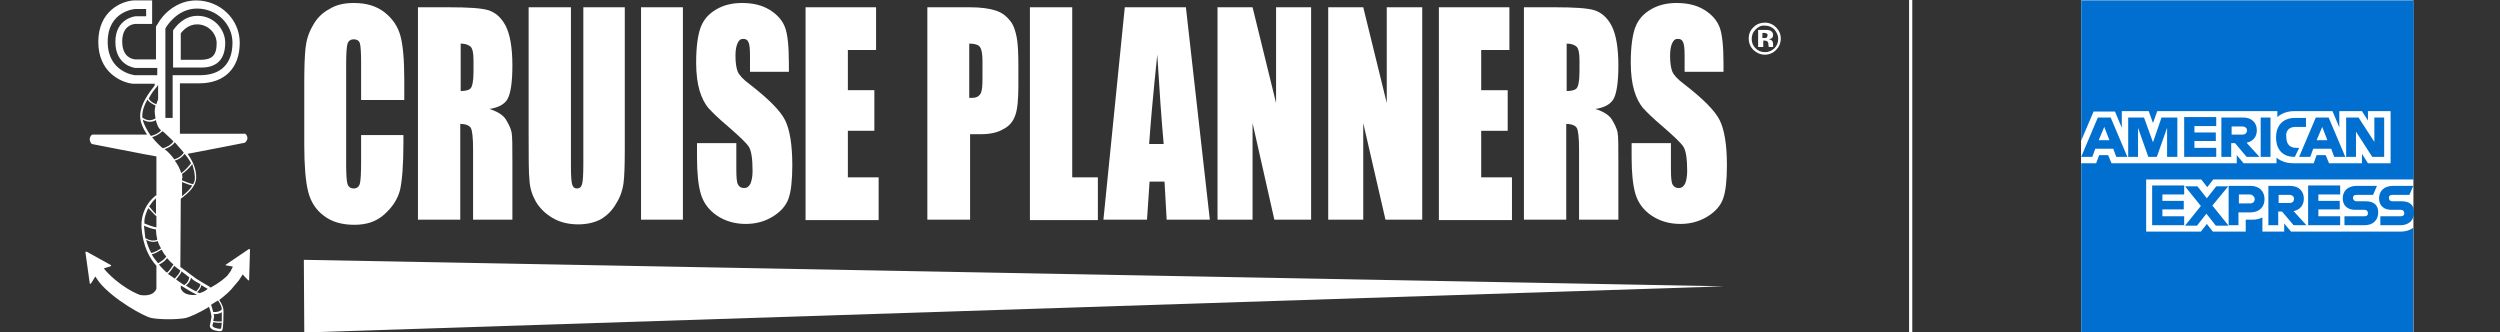
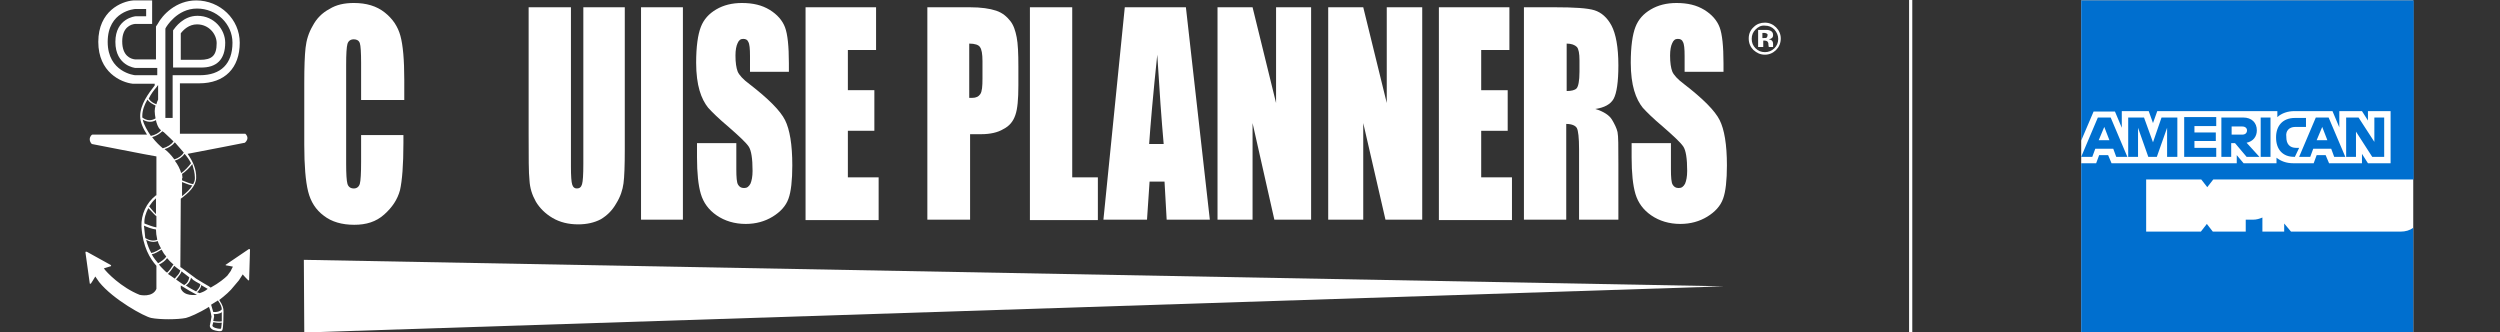
<svg xmlns="http://www.w3.org/2000/svg" version="1.1" id="Layer_1" x="0px" y="0px" viewBox="0 0 585 77.8" style="enable-background:new 0 0 585 77.8;" xml:space="preserve">
  <rect x="0" y="0" width="585" height="77.8" fill="#333333" stroke="none" />
  <style type="text/css">
	.st0{fill:none;stroke:#FFFFFF;stroke-width:0.75;stroke-miterlimit:10;}
	.st1{fill:#FFFFFF;}
	.st2{fill:#006FCF;}
</style>
  <line class="st0" x1="447.1" y1="-0.1" x2="447.1" y2="77.8" />
  <g>
    <rect x="487" y="0.1" class="st1" width="77.7" height="77.7" />
-     <polygon class="st1" points="564.7,77.8 526,77.8 487,77.8 487,38.4 487,0.1 526.2,0.1 564.7,0.1 564.7,38.9 564.7,77.8  " />
    <path class="st2" d="M536.1,54.2l-1.6-1.9v1.9h-5.1v-3.3c-0.7,0.3-1.4,0.5-2.1,0.5h-1.8v2.8h-7.7l-1.4-1.8l-1.4,1.8h-12.8V42h12.9   l1.4,1.8l1.4-1.8h46.9V0.1H487v32.8l2.9-6.8h5l1.6,3.8V26h6.3l1,2.8l1-2.8h28.1v1.4c1-0.9,2.4-1.4,4-1.4h8.9l1.6,3.8V26h5.3   l1.4,2.2V26h5.3v12.2h-5.3l-1.4-2.2v2.2h-7.7l-0.8-1.9h-2.1l-0.7,1.9h-4.8c-1.6,0-2.9-0.5-3.9-1.3v1.3H525l-1.6-1.9v1.9h-29.3   l-0.8-1.9h-2.1l-0.7,1.9H487v39.6h77.7V53.3c-0.8,0.6-1.8,0.9-3,0.9H536.1L536.1,54.2z" />
-     <path class="st2" d="M563.8,45.6l0.9-2.1h-4.8c-2,0-3.2,1.2-3.2,2.9c0,1.7,1.1,2.7,2.9,2.7h2.2c0.5,0,0.8,0.3,0.8,0.8   c0,0.5-0.3,0.7-0.8,0.7H557v2.1h4.7c2,0,3.2-1.2,3.2-3c0-1.7-1-2.6-2.9-2.6h-2.2c-0.5,0-0.8-0.3-0.8-0.8c0-0.5,0.3-0.7,0.8-0.7   H563.8L563.8,45.6z M550.6,46.3c0-0.5,0.3-0.7,0.8-0.7h3.9l0.9-2.1h-4.8c-2,0-3.2,1.2-3.2,2.9c0,1.7,1.1,2.7,2.9,2.7h2.2   c0.5,0,0.8,0.3,0.8,0.8c0,0.5-0.3,0.7-0.8,0.7h-4.7v2.1h4.7c2,0,3.2-1.2,3.2-3c0-1.7-1-2.6-2.9-2.6h-2.2   C551,47.1,550.6,46.8,550.6,46.3L550.6,46.3z M540.1,52.7h7.5v-2.1h-5.1v-1.6h5v-2h-5v-1.5h5.1v-2.1h-7.5V52.7L540.1,52.7z    M539.7,52.7l-3-3.3c1.5-0.3,2.4-1.4,2.4-2.9c0-1.8-1.2-3-3.2-3h-5.1v9.2h2.3v-3.2h0.9l2.7,3.2H539.7L539.7,52.7z M535.7,47.5h-2.5   v-1.9h2.5c0.7,0,1.1,0.4,1.1,0.9C536.8,47.1,536.5,47.5,535.7,47.5L535.7,47.5z M529.9,46.6c0-1.8-1.2-3.1-3.2-3.1h-5.2v9.2h2.3v-3   h2.8C528.7,49.7,529.9,48.4,529.9,46.6L529.9,46.6z M527.6,46.6c0,0.6-0.4,1-1.1,1h-2.6v-2.1h2.6C527.2,45.6,527.6,46.1,527.6,46.6   L527.6,46.6z M521.4,52.7l-3.7-4.6l3.7-4.5h-2.8l-2.2,2.8l-2.2-2.8h-2.9l3.7,4.6l-3.7,4.6h2.8l2.2-2.8l2.2,2.8H521.4L521.4,52.7z    M503.6,52.7h7.5v-2.1H506v-1.6h5v-2h-5v-1.5h5.1v-2.1h-7.5V52.7L503.6,52.7z" />
    <path class="st2" d="M557.9,36.7v-9.2h-2.3v5.7l-3.7-5.7H549v9.2h2.3v-5.9l3.8,5.9H557.9L557.9,36.7z M546.2,36.7h2.6l-3.9-9.2h-3   l-3.9,9.2h2.6l0.7-1.9h4.2L546.2,36.7L546.2,36.7z M544.6,32.8h-2.5l1.3-3.1L544.6,32.8L544.6,32.8z M537.1,29.7h2.5v-2.1h-2.6   c-2.9,0-4.4,1.9-4.4,4.5v0.1c0,2.8,1.6,4.5,4.2,4.5h0.2l1-2.1h-0.7c-1.5,0-2.3-0.9-2.3-2.5V32C534.8,30.7,535.6,29.7,537.1,29.7   L537.1,29.7z M529,36.7h2.3v-4.5v-4.7H529v4.7V36.7L529,36.7z M528.7,36.7l-3-3.3c1.5-0.3,2.4-1.4,2.4-2.9c0-1.8-1.2-3-3.2-3h-5.1   v9.2h2.3v-3.2h0.9l2.7,3.2H528.7L528.7,36.7z M524.7,31.5h-2.5v-1.9h2.5c0.7,0,1.1,0.4,1.1,0.9C525.8,31.1,525.4,31.5,524.7,31.5   L524.7,31.5z M511.1,36.7h7.5v-2.1h-5.1v-1.6h5v-2h-5v-1.5h5.1v-2.1h-7.5V36.7L511.1,36.7z M507.2,36.7h2.3v-9.2h-3.7l-2,5.8   l-2.1-5.8h-3.7v9.2h2.3v-6.8l2.4,6.8h2l2.4-6.8V36.7L507.2,36.7z M495.2,36.7h2.6l-3.9-9.2h-3l-3.9,9.2h2.6l0.7-1.9h4.2L495.2,36.7   L495.2,36.7z M493.6,32.8h-2.5l1.3-3.1L493.6,32.8L493.6,32.8z" />
  </g>
  <path class="st1" d="M52.7,10c0-3-2.5-6.3-6.5-6.3c-3.3,0-5.2,2.7-5.7,3.4v8.7h6.4C50.7,15.9,52.7,13.9,52.7,10 M42.3,7.8  c0.6-0.8,1.9-2.1,3.8-2.1c2.8,0,4.6,2.3,4.6,4.4c0,2.9-1.1,3.9-3.9,3.9h-4.5V7.8z" />
  <path class="st1" d="M58.4,58.3c-0.1,0-0.1,0-0.2,0l-5.3,3.6c-0.1,0-0.1,0.1-0.1,0.1c0,0,0,0,0,0c0,0.1,0.1,0.1,0.1,0.1  c0,0,1.3,0.2,1.6,0.3c-0.2,0.3-0.5,1-0.5,1l-0.8,1.1c-0.6,0.6-1.9,1.7-3.9,2.8c-0.1-0.1-0.5-0.4-1.6-1c-0.8-0.5-1.9-1.1-2.2-1.4  l-2.3-1.7c-0.3-0.2-0.6-0.5-1-0.7c0-4.3,0.1-10.6,0.1-16l0,0c1.9-1.4,3.5-2.9,3.6-4.8c0.1-2.1-0.8-4-2-5.7  c3.8-0.7,13.4-2.6,13.4-2.6c0.1-0.1,0.6-0.5,0.6-1.1c0-0.6-0.5-1-0.5-1c0,0-14.9,0-15.3,0v-3.8c0,0,0,0,0,0h0v-8h4.5  c6,0,9.5-3.6,9.5-9.5c0-5.5-4.6-9.9-10.2-9.9c-4.7,0-7.9,3.4-9,5.5l-0.4,0.6v7.7h-4.9c-1-0.1-3-0.8-3-4.2c0-3.3,2-4,3-4.1h4V0.1  h-4.3l-0.1,0c-2.8,0.2-8.2,2.5-8.2,9.7c0,7.1,5.3,9.5,8.1,9.8l0.1,0h5L36.2,20c-1.4,1.8-3.4,4.4-3.4,7.2c0,1.4,0.7,2.9,1.6,4.3H21.6  c-0.1,0-0.6,0.4-0.6,1.1c0,0.7,0.5,1.1,0.5,1.1c0.1,0,13.7,2.7,15.1,2.9c0,0.1,0,4,0,9.1l-0.1,0c-2.3,1.8-3.5,4.5-3.4,7.3  c0.3,4.8,2,7.5,3.5,9.2c0,3.2,0,5.4,0,5.4c-0.9,2.1-3.9,1.4-3.9,1.4c-4.3-1.7-7.8-5.3-8.4-6.2c0.3-0.1,1.6-0.5,1.6-0.5  c0.1,0,0.1-0.1,0.1-0.1v0c0-0.1,0-0.1-0.1-0.2l-5.6-3.1c-0.1,0-0.1,0-0.2,0c-0.1,0-0.1,0.1-0.1,0.2l1,7.2c0,0.1,0.1,0.1,0.1,0.1  c0.1,0,0.1,0,0.2-0.1c0,0,0.8-1.2,1-1.6c0.2,0.3,0.9,1.3,0.9,1.3c3.3,4.1,10.6,8.1,12.2,8.4c1,0.2,2.5,0.3,4.1,0.3  c1.5,0,3-0.1,4-0.3c0.8-0.2,3-1.1,5.4-2.6c0.3,0.7,0.6,2.1,0.6,2.3l-0.2,1.1l-0.2,1c0,0.2,0,0.6,0.8,1c0.6,0.2,1.8,0.5,2.1,0.1  c0.3-0.4,0.3-3.8,0.3-4.3l0-0.2c0-0.6-0.1-1.3-1-2.6c1.3-1,2.6-2.1,3.5-3.3l1.1-1.3c0,0,0.6-0.9,0.9-1.4c0.2,0.3,1.2,1.3,1.2,1.3  c0,0.1,0.1,0.1,0.2,0.1c0.1,0,0.1-0.1,0.1-0.2l0.2-6.9C58.5,58.3,58.5,58.3,58.4,58.3 M45.2,65.5c0.3,0.2,0.9,0.6,1.7,1  c-0.1,0.7-0.5,1.1-1,1.7c-0.7-0.4-1.6-0.8-2.4-1.4c0.6-0.4,1-1,1.2-1.8L45.2,65.5z M42.6,45.9c0-0.6,0-2.3,0-3.3  c0.8,0.3,1.7,0.7,2.4,0.8C44.5,44.3,43.6,45.1,42.6,45.9 M45.6,41.5c0,0.1,0,0.2,0,0.3c0,0.5-0.2,0.9-0.4,1.3  c-0.7-0.1-1.8-0.6-2.6-0.9c0-0.2,0-0.4,0-0.4c0-0.1,0.1-0.2,0.1-0.2c0-0.3-0.1-0.6-0.1-0.9c0.8-0.5,1.8-1.5,2.4-2.3  C45.3,39.5,45.6,40.5,45.6,41.5 M44.7,38.2c-0.5,0.7-1.5,1.8-2.3,2.3c-0.3-1-0.8-2-1.5-2.9c1-0.3,1.8-0.9,2.3-1.6  C43.8,36.7,44.3,37.4,44.7,38.2 M43,35.7c-0.4,0.7-1.2,1.3-2.2,1.6c-0.8-1.1-1.6-1.9-2.3-2.4c1-0.3,1.9-0.9,2.4-1.6l0.1,0.1  C41.6,34.1,42.3,34.9,43,35.7 M38.7,17.6V6.7l0.1-0.2C38.9,6.3,41.4,2,46.1,2c4.6,0,8.3,3.6,8.3,8c0,4.9-2.7,7.6-7.6,7.6h-6.4v10  h-1.7V17.6z M31.6,17.6c-0.1,0-6.4-0.7-6.4-7.8c0-7.2,6.3-7.7,6.5-7.7h2.5v1.7l-2.4,0c-0.2,0-4.8,0.5-4.8,6c0,5.6,4.6,6.1,4.7,6.1  h5.1v1.7H31.6z M36.7,20.3c0,0,0.1-0.2,0.3-0.4v3.4c-0.2,0.4-0.3,0.7-0.4,1.1c-0.8-0.3-1.3-0.6-1.8-1.3C35.3,22,36.1,21,36.7,20.3   M33.3,27.1c0-1.3,0.5-2.6,1.2-3.8c0.5,0.7,1.1,1,1.9,1.4c-0.1,0.4-0.2,0.8-0.2,1.3c0,0.6,0.1,1.1,0.2,1.7c-1,0.6-2,0.6-3.1-0.2  C33.3,27.4,33.3,27.3,33.3,27.1 M33.4,28c1.1,0.6,2.1,0.7,3.1,0.1c0,0.2,0.1,0.4,0.1,0.5c0.3,1,0.6,1.5,1.1,1.9  c-0.5,0.6-1.4,1.1-2.4,1.3C34.5,30.6,33.7,29.3,33.4,28 M35.6,32.1c1-0.3,1.8-0.8,2.4-1.4c0.1,0.1,0.2,0.2,0.3,0.2l1.6,1.5l0.7,0.7  c-0.5,0.7-1.4,1.3-2.5,1.6C37.5,34.2,36.5,33.3,35.6,32.1 M36.5,46.4c0,0.5,0,2.3,0,3.7c-0.3-0.3-0.8-0.8-1.1-1.2l-0.5-0.6  C35.3,47.7,35.8,47,36.5,46.4 M34.7,48.7l0.5,0.5c0.5,0.5,1,1.1,1.4,1.4c0,1.1,0,1.9,0,1.9c0,0.1,0,0.4,0,0.7  c-0.7-0.1-1.8-0.5-2.8-0.9C33.7,51.1,34.1,49.9,34.7,48.7 M33.7,52.9c0,0,0-0.1,0-0.1c0.6,0.3,1.9,0.8,2.8,0.9  c0,0.7,0.1,1.5,0.3,2.4c-0.7,0.3-1.7,0.3-2.8-0.4C33.9,54.8,33.8,53.9,33.7,52.9 M34.2,56.1c1,0.6,2,0.6,2.7,0.3  c0.1,0.4,0.3,0.8,0.5,1.2c0.1,0.2,0.2,0.4,0.3,0.5c-0.6,0.4-1.6,1-2.3,1.1C34.9,58.3,34.5,57.3,34.2,56.1 M35.5,59.5  c0.7-0.1,1.5-0.6,2.3-1.1c0.3,0.6,0.7,1.2,1.1,1.6c-0.3,0.6-1.2,1.2-1.9,1.6C36.5,61,36,60.4,35.5,59.5 M38.6,63.4l-0.5-0.5  c-0.3-0.3-0.6-0.6-0.9-1c0.7-0.3,1.5-0.9,1.9-1.5c0.5,0.6,1,1.1,1.5,1.5L40.5,62c-0.3,0.5-0.9,1.4-1.4,1.8  C38.9,63.7,38.7,63.5,38.6,63.4 M39.3,64.1c0.5-0.5,1.1-1.3,1.4-1.8l0.1-0.1c0.4,0.4,0.9,0.7,1.4,1.1c-0.2,0.6-0.4,0.9-0.9,1.4  l-0.4,0.5C40.3,64.8,39.8,64.4,39.3,64.1 M41.6,64.9c0.4-0.5,0.7-0.9,0.9-1.4c0.2,0.1,0.3,0.3,0.5,0.4l1.3,1  c-0.2,0.9-0.5,1.4-1.2,1.8c-0.7-0.4-1.3-0.9-1.9-1.3L41.6,64.9z M42.3,67.5c0,0,0-0.2,0-0.7c1.4,0.9,2.8,1.7,3.8,2.2  C45.6,69,43.1,69.4,42.3,67.5 M46.7,68.6c-0.2-0.1-0.4-0.2-0.6-0.2c0.5-0.5,0.9-1,1-1.7c0.1,0.1,0.2,0.1,0.3,0.2  c0,0,0.9,0.5,1.2,0.7C48,68.1,47.6,68.3,46.7,68.6 M51.7,76.9c-0.1,0.1-1.2,0-1.8-0.4c-0.1-0.1-0.2-0.2-0.2-0.3v0l0.2-0.8  c0.5,0.1,1.4,0.2,2,0.1C51.8,76.2,51.8,76.7,51.7,76.9 M51.9,73.4c0,0.5,0,1.2,0,1.8c-0.6,0.1-1.6,0-2-0.1l0.2-1v0  c0-0.1,0-0.3-0.1-0.6c0.5,0,1.4,0,2-0.5C51.9,73.1,51.9,73.2,51.9,73.4 M51.9,72.4c-0.4,0.5-1.3,0.7-2,0.6c-0.2-0.6-0.4-1.3-0.5-1.7  c0.3-0.2,1.3-0.8,1.6-1C51.7,71.3,51.9,71.9,51.9,72.4" />
  <polygon class="st1" points="403.4,67 71.2,77.8 71.1,60.8 " />
  <path class="st1" d="M415.6,11.7c-0.7,0.7-1.6,1.1-2.6,1.1c-1.1,0-1.9-0.4-2.7-1.1c-0.7-0.7-1.1-1.6-1.1-2.7c0-1.1,0.4-2,1.2-2.7  c0.7-0.7,1.6-1,2.6-1c1,0,1.9,0.4,2.6,1.1c0.7,0.7,1.1,1.6,1.1,2.6C416.7,10.1,416.3,11,415.6,11.7 M410.8,6.9  c-0.6,0.6-0.9,1.3-0.9,2.2c0,0.9,0.3,1.6,0.9,2.2c0.6,0.6,1.3,0.9,2.2,0.9c0.8,0,1.6-0.3,2.2-0.9c0.6-0.6,0.9-1.3,0.9-2.2  c0-0.8-0.3-1.5-0.9-2.2c-0.6-0.6-1.3-0.9-2.2-0.9C412.1,5.9,411.4,6.3,410.8,6.9 M411.4,11.1V7c0.3,0,0.6,0,1.2,0c0.5,0,0.8,0,0.9,0  c0.3,0,0.6,0.1,0.8,0.2c0.4,0.2,0.6,0.5,0.6,1c0,0.3-0.1,0.6-0.3,0.7c-0.2,0.2-0.4,0.2-0.7,0.3c0.3,0.1,0.5,0.1,0.6,0.2  c0.3,0.2,0.4,0.5,0.4,0.9v0.4c0,0,0,0.1,0,0.1c0,0,0,0.1,0,0.1l0,0.1h-1c0-0.1-0.1-0.3-0.1-0.6c0-0.3,0-0.4-0.1-0.5  c-0.1-0.2-0.2-0.3-0.3-0.3c-0.1,0-0.2-0.1-0.4-0.1l-0.2,0h-0.2v1.5H411.4z M413.3,7.8c-0.2-0.1-0.4-0.1-0.6-0.1h-0.3v1.2h0.4  c0.3,0,0.5,0,0.6-0.1c0.1-0.1,0.2-0.3,0.2-0.5C413.7,8,413.5,7.9,413.3,7.8" />
  <g>
    <path class="st1" d="M94.4,23.4h-9.9v-8.6c0-2.5-0.1-4.1-0.3-4.7c-0.2-0.6-0.7-0.9-1.4-0.9c-0.8,0-1.3,0.4-1.5,1.1   C81.1,11,81,12.6,81,15.2v23.1c0,2.4,0.1,4,0.3,4.7c0.2,0.7,0.7,1.1,1.5,1.1c0.7,0,1.2-0.4,1.4-1.1c0.2-0.7,0.3-2.5,0.3-5.2v-6.2   h9.9v1.9c0,5.1-0.3,8.8-0.8,11c-0.6,2.2-1.8,4-3.7,5.7s-4.2,2.4-7,2.4c-2.9,0-5.3-0.7-7.1-2.1c-1.9-1.4-3.1-3.3-3.7-5.7   c-0.6-2.4-0.9-6.1-0.9-10.9V19.3c0-3.6,0.1-6.3,0.3-8.1c0.2-1.8,0.7-3.5,1.7-5.2c0.9-1.7,2.2-3,3.9-3.9c1.6-1,3.5-1.4,5.7-1.4   c2.9,0,5.3,0.7,7.2,2.2c1.9,1.5,3.1,3.3,3.7,5.5c0.6,2.2,0.9,5.6,0.9,10.3V23.4z" />
-     <path class="st1" d="M97.9,1.7h7c4.7,0,7.8,0.2,9.4,0.7c1.6,0.5,3,1.7,4,3.6c1,1.9,1.6,5,1.6,9.3c0,3.9-0.4,6.5-1.1,7.8   c-0.7,1.3-2.2,2.1-4.3,2.4c2,0.6,3.3,1.5,3.9,2.5s1.1,2,1.3,2.9c0.2,0.9,0.2,3.3,0.2,7.4v13.1h-9.2V34.9c0-2.7-0.2-4.3-0.5-4.9   c-0.3-0.6-1.2-1-2.5-1v22.4h-9.9V1.7z M107.8,10.2v11.1c1.1,0,1.9-0.2,2.3-0.6c0.4-0.4,0.7-1.7,0.7-3.9v-2.7c0-1.6-0.2-2.6-0.6-3.1   C109.7,10.5,108.9,10.2,107.8,10.2z" />
    <path class="st1" d="M146.2,1.7V35c0,3.8-0.1,6.4-0.3,7.9s-0.7,3.1-1.7,4.7c-0.9,1.6-2.1,2.8-3.6,3.7c-1.5,0.8-3.3,1.2-5.3,1.2   c-2.3,0-4.3-0.5-6-1.5c-1.7-1-3-2.3-3.9-3.8c-0.9-1.6-1.4-3.2-1.5-5c-0.2-1.8-0.2-5.4-0.2-11V1.7h9.9V39c0,2.2,0.1,3.6,0.3,4.2   c0.2,0.6,0.5,0.9,1.1,0.9c0.6,0,1-0.3,1.2-1c0.2-0.7,0.3-2.2,0.3-4.7V1.7H146.2z" />
    <path class="st1" d="M159.8,1.7v49.7H150V1.7H159.8z" />
    <path class="st1" d="M184.7,16.8h-9.2v-3.7c0-1.7-0.1-2.8-0.4-3.3c-0.2-0.5-0.6-0.7-1.2-0.7c-0.6,0-1,0.3-1.3,1   c-0.3,0.6-0.5,1.6-0.5,2.9c0,1.7,0.2,2.9,0.5,3.7c0.3,0.8,1.3,1.9,2.8,3c4.4,3.4,7.2,6.2,8.3,8.4c1.1,2.2,1.7,5.7,1.7,10.6   c0,3.5-0.3,6.2-0.9,7.8c-0.6,1.7-1.9,3.1-3.7,4.2c-1.8,1.1-3.9,1.7-6.3,1.7c-2.6,0-4.9-0.7-6.8-2c-1.9-1.3-3.1-3-3.7-5   c-0.6-2-0.9-4.9-0.9-8.6v-3.3h9.2v6.1c0,1.9,0.1,3.1,0.4,3.6c0.3,0.5,0.7,0.8,1.4,0.8c0.7,0,1.1-0.3,1.5-1c0.3-0.7,0.5-1.7,0.5-3   c0-2.9-0.3-4.8-0.9-5.7c-0.6-0.9-2.2-2.4-4.6-4.5c-2.5-2.1-4.1-3.7-4.9-4.6c-0.8-1-1.5-2.3-2-4c-0.5-1.7-0.8-3.9-0.8-6.5   c0-3.8,0.4-6.6,1.1-8.4c0.7-1.8,1.9-3.1,3.6-4.1c1.7-1,3.7-1.5,6-1.5c2.6,0,4.7,0.5,6.5,1.6c1.8,1.1,3,2.5,3.6,4.1   c0.6,1.6,0.9,4.4,0.9,8.4V16.8z" />
    <path class="st1" d="M188.6,1.7H205v10h-6.6v9.4h6.2v9.5h-6.2v10.9h7.2v10h-17.1V1.7z" />
    <path class="st1" d="M217,1.7h9.9c2.7,0,4.7,0.3,6.2,0.8s2.5,1.4,3.3,2.4s1.2,2.3,1.5,3.8c0.3,1.5,0.4,3.8,0.4,6.9V20   c0,3.2-0.2,5.5-0.7,6.9c-0.5,1.5-1.4,2.6-2.8,3.3c-1.3,0.8-3.1,1.2-5.2,1.2h-2.6v20H217V1.7z M226.8,10.2v12.7c0.3,0,0.5,0,0.7,0   c0.9,0,1.5-0.3,1.9-0.9c0.4-0.6,0.5-1.8,0.5-3.6v-4.1c0-1.7-0.2-2.8-0.6-3.3C229,10.5,228.1,10.2,226.8,10.2z" />
    <path class="st1" d="M250.9,1.7v39.8h6v10H241V1.7H250.9z" />
    <path class="st1" d="M277.5,1.7l5.6,49.7h-10.1l-0.5-8.9H269l-0.6,8.9h-10.2l5-49.7H277.5z M272.3,33.7c-0.5-5.6-1-12.6-1.5-20.9   c-1,9.5-1.6,16.5-1.9,20.9H272.3z" />
    <path class="st1" d="M306.8,1.7v49.7h-8.6l-5.1-22.6v22.6h-8.2V1.7h8.2l5.5,22.4V1.7H306.8z" />
    <path class="st1" d="M332.8,1.7v49.7h-8.6L319,28.8v22.6h-8.2V1.7h8.2l5.5,22.4V1.7H332.8z" />
    <path class="st1" d="M336.8,1.7h16.4v10h-6.6v9.4h6.2v9.5h-6.2v10.9h7.2v10h-17.1V1.7z" />
    <path class="st1" d="M356.7,1.7h7c4.7,0,7.8,0.2,9.4,0.7c1.6,0.5,3,1.7,4,3.6s1.6,5,1.6,9.3c0,3.9-0.4,6.5-1.1,7.8   c-0.7,1.3-2.2,2.1-4.3,2.4c2,0.6,3.3,1.5,3.9,2.5s1.1,2,1.3,2.9c0.2,0.9,0.2,3.3,0.2,7.4v13.1h-9.2V34.9c0-2.7-0.2-4.3-0.5-4.9   c-0.3-0.6-1.2-1-2.5-1v22.4h-9.9V1.7z M366.6,10.2v11.1c1.1,0,1.9-0.2,2.3-0.6c0.4-0.4,0.7-1.7,0.7-3.9v-2.7c0-1.6-0.2-2.6-0.6-3.1   C368.5,10.5,367.7,10.2,366.6,10.2z" />
    <path class="st1" d="M403.4,16.8h-9.2v-3.7c0-1.7-0.1-2.8-0.4-3.3c-0.2-0.5-0.6-0.7-1.2-0.7c-0.6,0-1,0.3-1.3,1   c-0.3,0.6-0.5,1.6-0.5,2.9c0,1.7,0.2,2.9,0.5,3.7c0.3,0.8,1.3,1.9,2.8,3c4.4,3.4,7.2,6.2,8.3,8.4c1.1,2.2,1.7,5.7,1.7,10.6   c0,3.5-0.3,6.2-0.9,7.8c-0.6,1.7-1.9,3.1-3.7,4.2c-1.8,1.1-3.9,1.7-6.3,1.7c-2.6,0-4.9-0.7-6.8-2c-1.9-1.3-3.1-3-3.7-5   c-0.6-2-0.9-4.9-0.9-8.6v-3.3h9.2v6.1c0,1.9,0.1,3.1,0.4,3.6c0.3,0.5,0.7,0.8,1.4,0.8c0.7,0,1.1-0.3,1.5-1c0.3-0.7,0.5-1.7,0.5-3   c0-2.9-0.3-4.8-0.9-5.7c-0.6-0.9-2.2-2.4-4.6-4.5c-2.5-2.1-4.1-3.7-4.9-4.6c-0.8-1-1.5-2.3-2-4c-0.5-1.7-0.8-3.9-0.8-6.5   c0-3.8,0.4-6.6,1.1-8.4c0.7-1.8,1.9-3.1,3.6-4.1c1.7-1,3.7-1.5,6-1.5c2.6,0,4.7,0.5,6.5,1.6c1.8,1.1,3,2.5,3.6,4.1   c0.6,1.6,0.9,4.4,0.9,8.4V16.8z" />
  </g>
</svg>